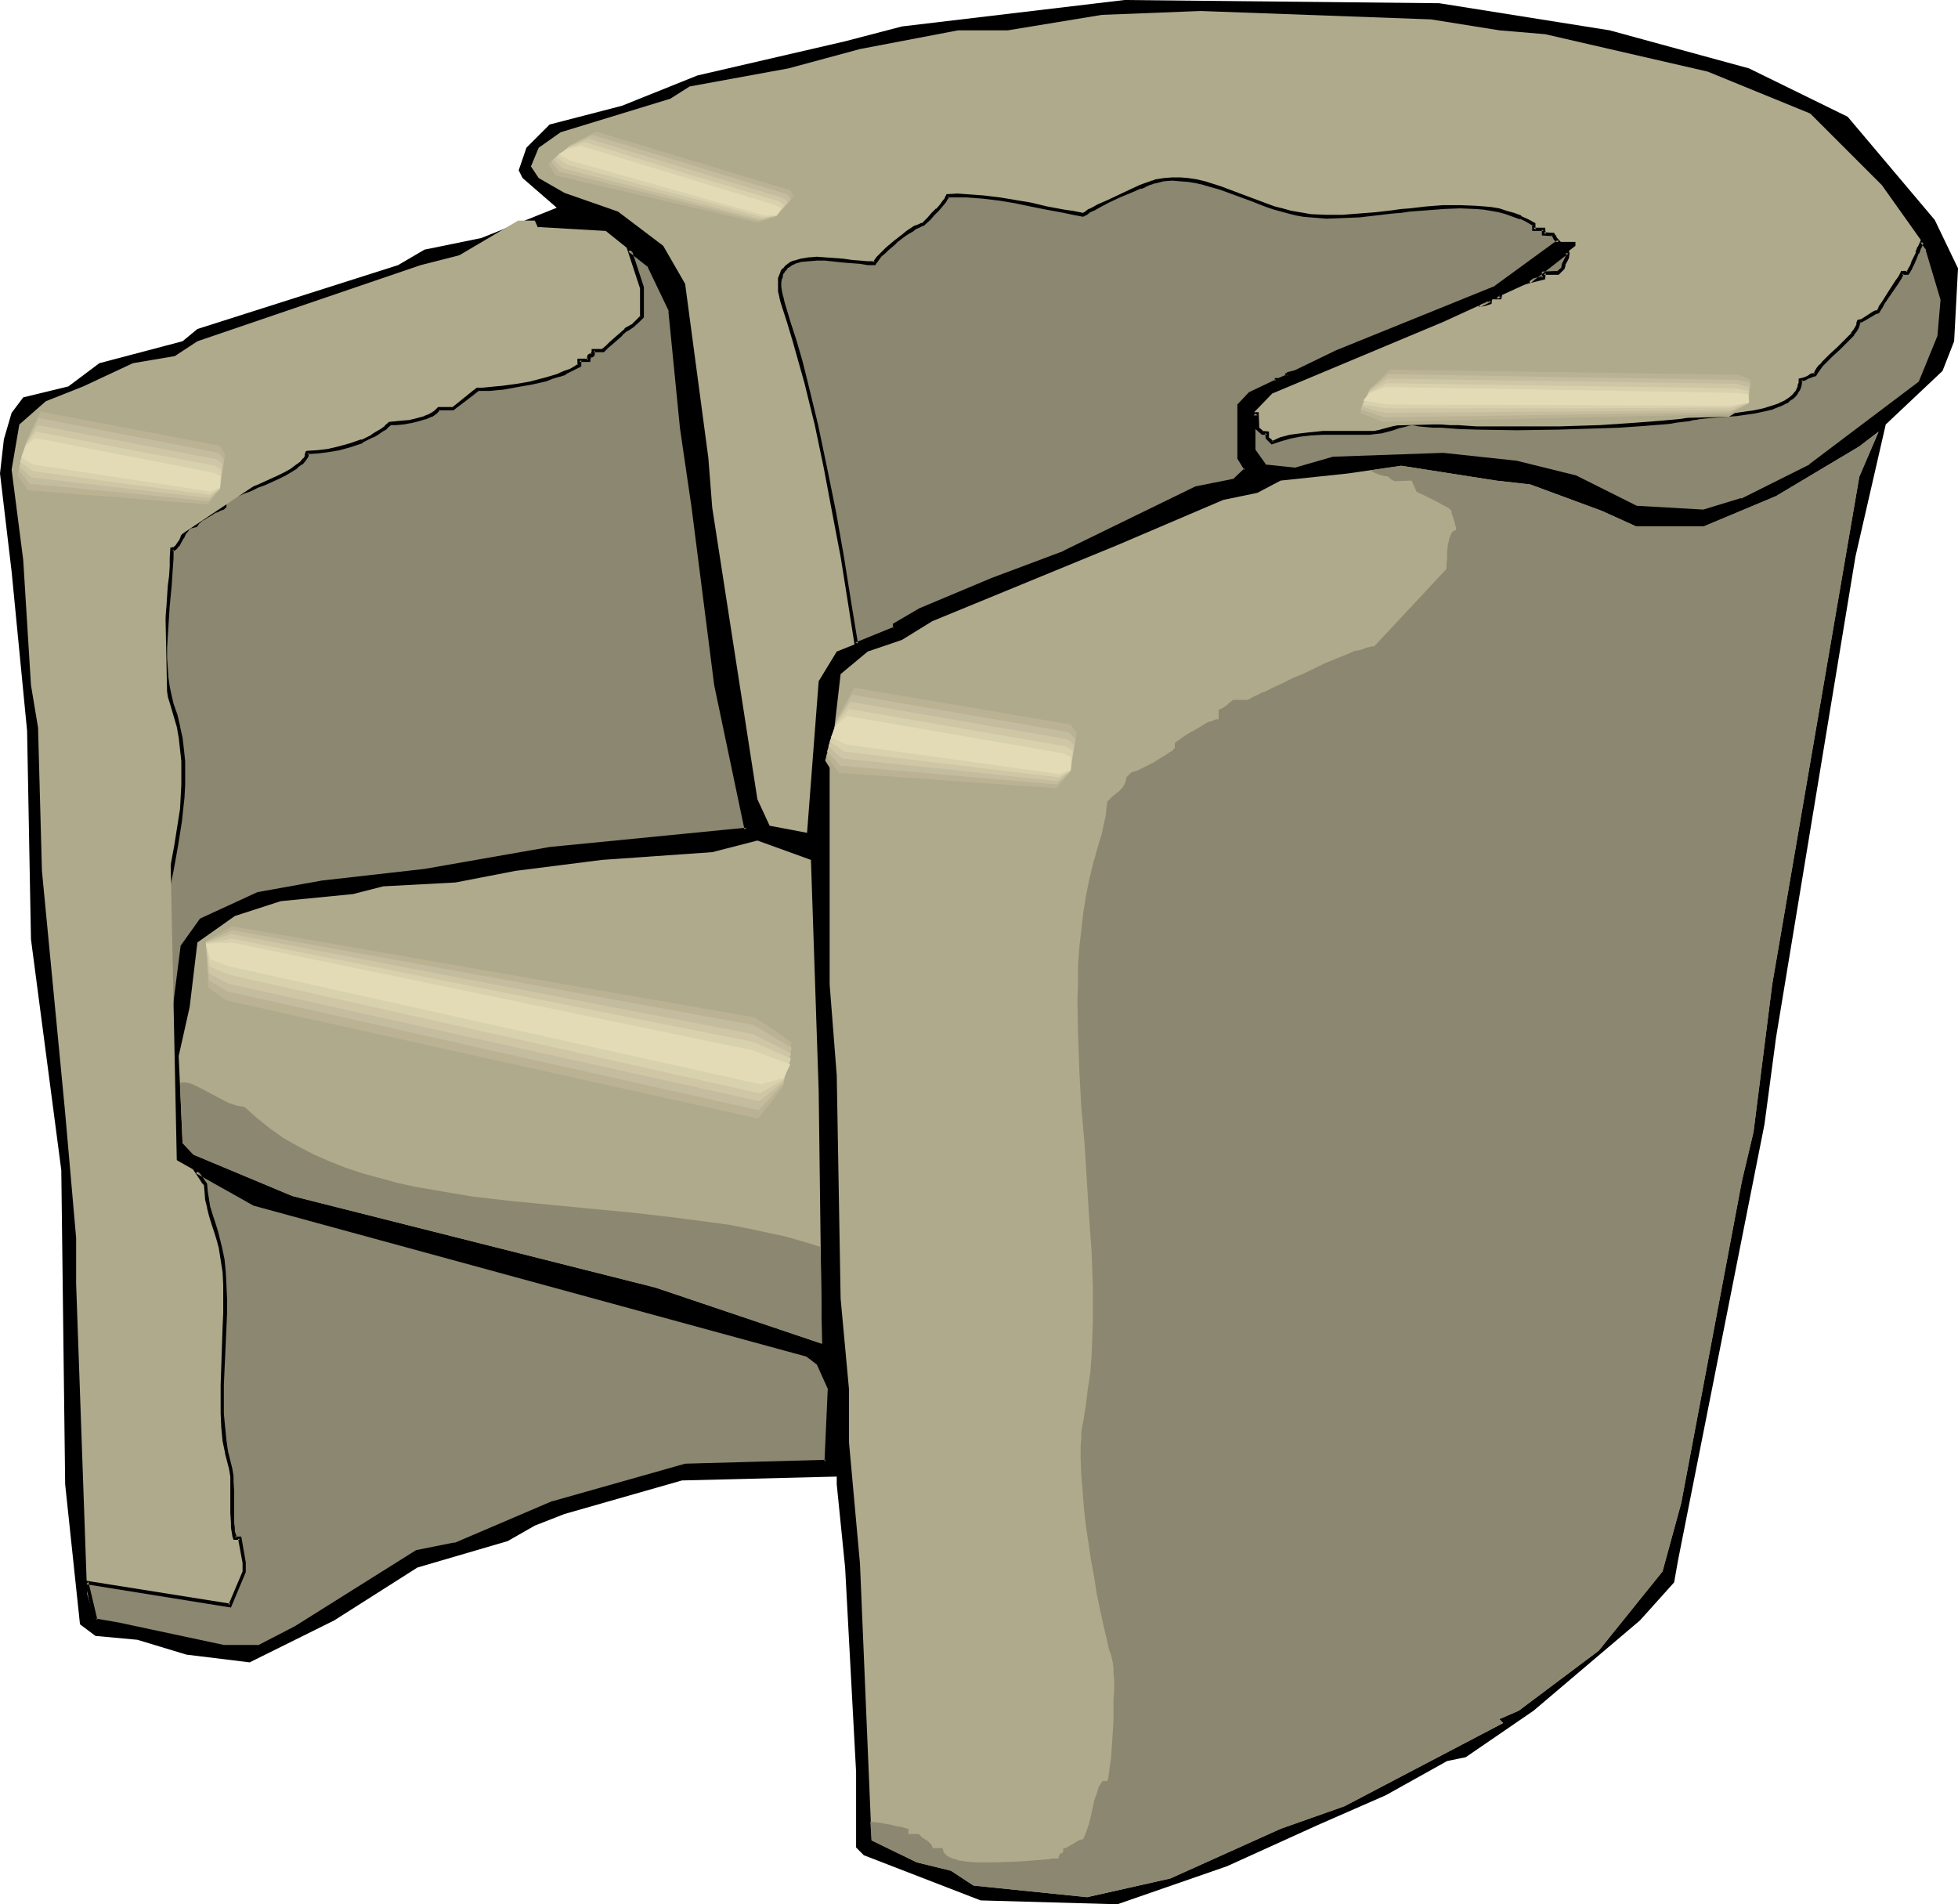
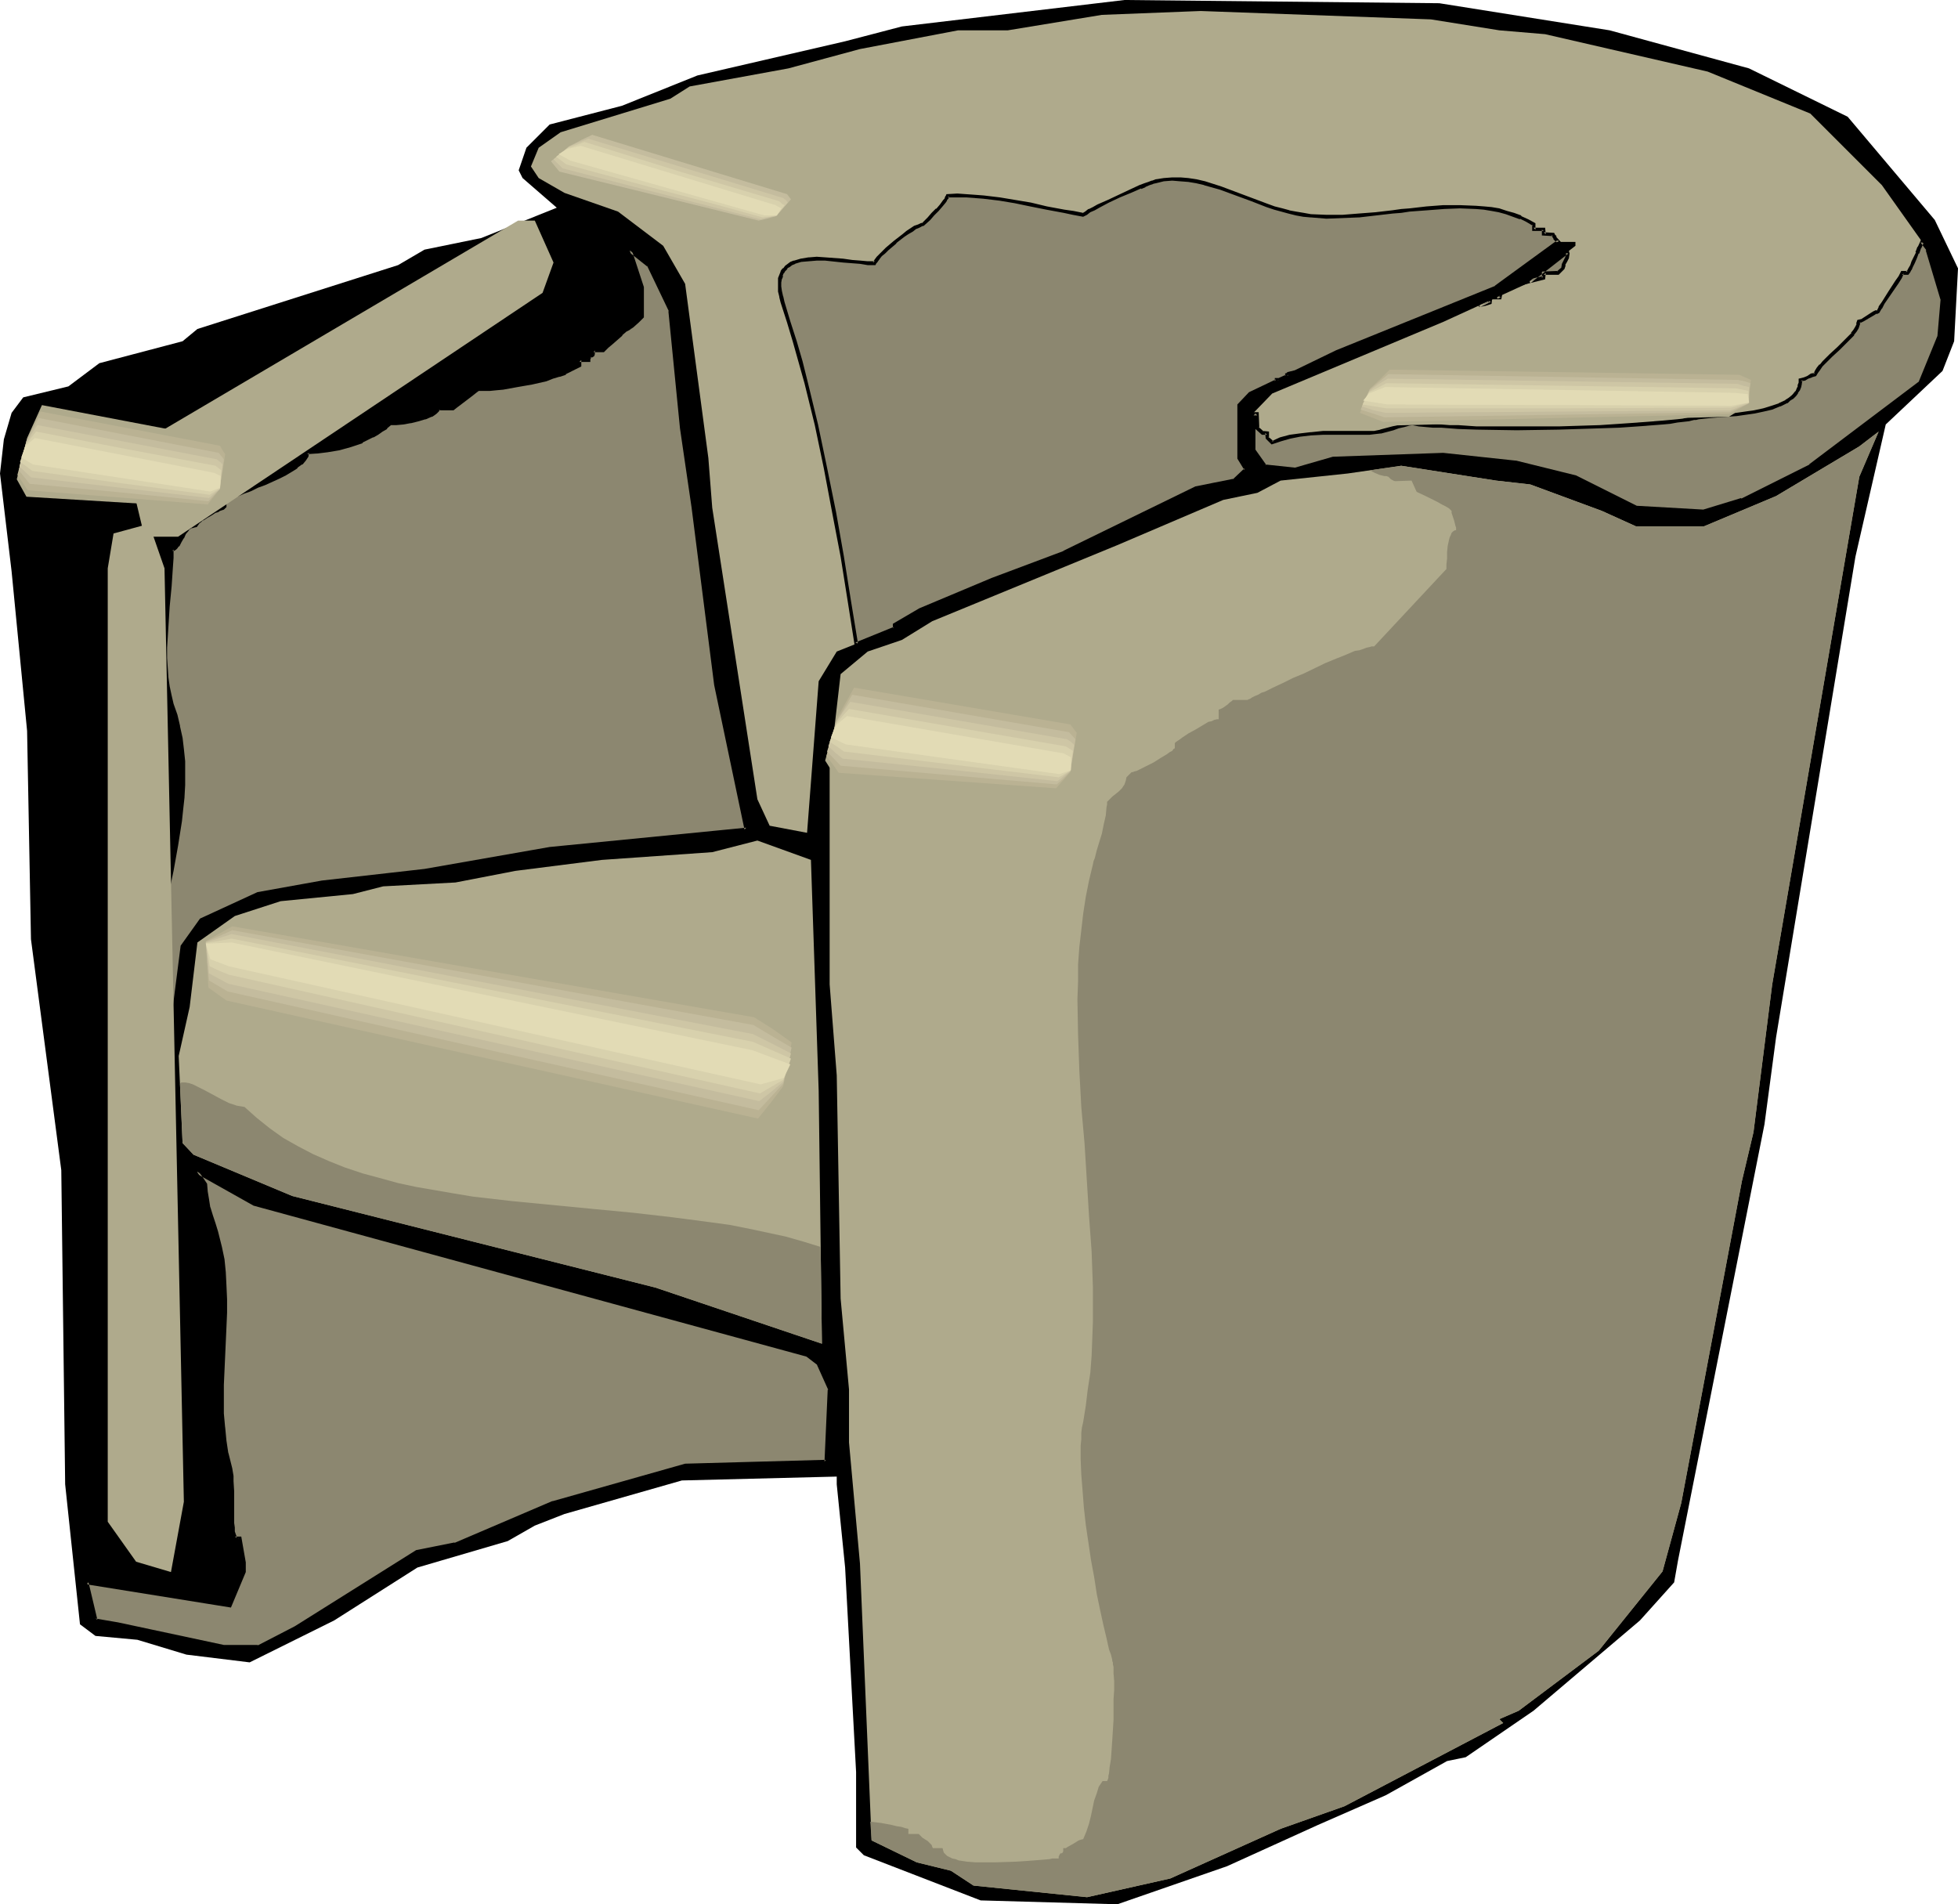
<svg xmlns="http://www.w3.org/2000/svg" xmlns:ns1="http://sodipodi.sourceforge.net/DTD/sodipodi-0.dtd" xmlns:ns2="http://www.inkscape.org/namespaces/inkscape" version="1.0" width="129.766mm" height="126.203mm" id="svg50" ns1:docname="Armchair 20.wmf">
  <ns1:namedview id="namedview50" pagecolor="#ffffff" bordercolor="#000000" borderopacity="0.25" ns2:showpageshadow="2" ns2:pageopacity="0.0" ns2:pagecheckerboard="0" ns2:deskcolor="#d1d1d1" ns2:document-units="mm" />
  <defs id="defs1">
    <pattern id="WMFhbasepattern" patternUnits="userSpaceOnUse" width="6" height="6" x="0" y="0" />
  </defs>
  <path style="fill:#000000;fill-opacity:1;fill-rule:evenodd;stroke:none" d="m 403.192,7.594 34.906,9.533 24.725,12.119 21.816,25.853 5.818,12.119 -0.97,18.259 -2.909,7.433 -14.221,13.411 -7.595,33.124 -19.877,120.378 -2.909,21.813 -21.654,109.229 -0.97,5.494 -8.565,9.533 -26.664,22.621 -16.968,11.634 -4.686,0.969 -15.352,8.564 -16.968,7.433 -22.786,10.341 -27.472,9.533 -34.259,-0.969 -29.25,-11.311 -1.939,-1.939 v -18.905 l -2.747,-51.221 -2.101,-20.844 v -1.939 l -38.784,0.969 -29.411,8.402 -7.434,2.908 -6.787,3.878 -22.624,6.625 -20.846,13.25 -21.17,10.503 -15.837,-1.939 -12.282,-3.716 -10.504,-0.969 -3.878,-2.908 L 16.322,371.798 15.352,293.108 7.757,235.262 6.787,183.071 2.909,143.161 0,118.6 l 0.97,-8.564 1.939,-6.625 2.909,-3.878 11.312,-2.747 7.757,-5.817 20.846,-5.494 3.717,-3.07 50.258,-15.997 6.626,-3.878 14.221,-2.908 18.907,-7.594 -8.565,-7.433 -0.97,-1.939 1.939,-5.655 5.818,-5.817 18.099,-4.686 L 174.689,18.905 211.696,10.341 225.917,6.625 281.668,0 360.529,0.808 Z" id="path1" />
  <path style="fill:#afaa8c;fill-opacity:1;fill-rule:evenodd;stroke:none" d="m 375.558,7.594 11.474,0.969 40.723,9.372 25.694,10.503 17.938,17.935 11.474,16.158 3.717,12.442 -0.97,9.372 -4.686,11.472 -27.472,20.844 -17.13,8.564 -9.534,2.747 -16.968,-0.808 -15.19,-7.756 -15.029,-3.716 -18.099,-1.777 -27.634,0.808 -9.373,2.908 -7.757,-0.969 -2.747,-3.716 v -9.533 l 4.686,-4.847 42.824,-17.935 20.846,-9.533 12.282,-9.533 v -0.969 h -4.686 l -15.19,11.472 -39.915,16.158 -21.816,10.341 -2.747,2.908 v 13.25 l 1.778,2.908 -2.909,2.747 -9.534,1.939 -32.966,16.158 -18.099,6.625 -18.099,7.594 -6.302,3.878 v 0.808 l -14.544,5.817 -4.525,7.433 -2.909,37.972 -9.373,-1.777 -3.07,-6.625 -11.312,-73.035 -0.97,-12.442 -5.818,-43.627 -5.494,-9.533 -11.312,-8.564 -13.413,-4.686 -6.464,-3.716 -1.939,-2.908 1.939,-4.686 5.494,-3.878 27.472,-8.402 4.848,-3.07 24.725,-4.524 17.938,-4.847 24.563,-4.686 h 12.443 l 23.594,-3.878 24.725,-0.969 57.691,2.101 z" id="path2" />
-   <path style="fill:#afaa8c;fill-opacity:1;fill-rule:evenodd;stroke:none" d="m 162.408,66.41 5.494,11.311 2.909,29.408 2.909,20.036 5.656,44.435 7.595,36.194 -49.288,4.686 -31.35,5.655 -25.694,2.908 -15.998,2.908 -14.221,6.463 -4.686,6.625 -4.848,38.941 0.97,13.25 21.978,12.442 138.329,37.81 2.909,2.101 2.747,6.463 -0.97,18.097 -35.229,0.969 -33.128,9.372 -24.402,10.341 -9.534,1.939 -30.381,18.905 -9.534,4.847 h -8.565 l -26.502,-5.655 -5.656,-0.969 -2.101,-6.625 -2.747,-77.72 v -11.472 l -2.747,-31.347 -5.818,-60.593 -0.97,-35.871 -1.778,-10.664 -1.939,-31.347 -2.909,-22.621 1.939,-11.311 6.626,-5.817 9.373,-3.716 12.443,-5.817 10.504,-1.777 5.656,-3.716 55.914,-19.067 15.19,-3.878 14.382,-5.655 16.806,0.969 z" id="path3" />
  <path style="fill:#afaa8c;fill-opacity:1;fill-rule:evenodd;stroke:none" d="m 443.915,246.573 -4.686,37.002 -2.909,12.28 -15.19,80.629 -4.686,17.128 -15.998,19.874 -20.038,15.027 -4.848,2.101 0.97,0.969 -39.754,20.844 -15.998,5.655 -27.634,12.442 -20.846,4.686 -28.442,-2.908 -5.656,-3.716 -8.565,-2.101 -11.312,-5.494 -2.909,-69.318 -2.747,-30.377 v -13.25 l -2.101,-22.783 -0.97,-55.907 -1.778,-22.783 v -53.968 l 2.747,-23.752 6.787,-5.655 8.565,-2.908 7.595,-4.686 46.379,-19.067 26.502,-11.311 8.565,-1.777 5.818,-3.07 16.806,-1.777 13.413,-1.939 23.755,3.716 8.565,0.969 17.938,6.625 8.565,3.878 h 16.968 l 18.099,-7.594 20.846,-12.442 4.848,-3.716 -4.848,11.311 z" id="path4" />
  <path style="fill:#afaa8c;fill-opacity:1;fill-rule:evenodd;stroke:none" d="m 205.07,273.233 0.808,63.34 -41.693,-14.058 -90.981,-22.945 -24.725,-10.341 -2.747,-2.908 -0.97,-21.813 2.747,-12.28 1.939,-16.158 9.373,-6.625 11.474,-3.716 18.099,-1.777 7.595,-1.939 18.099,-0.969 15.029,-2.908 21.654,-2.747 27.634,-1.939 11.312,-2.908 13.413,4.847 z" id="path5" />
  <path style="fill:#8c8770;fill-opacity:1;fill-rule:evenodd;stroke:none" d="m 49.288,293.431 14.544,8.241 138.329,37.81 2.909,2.101 2.747,6.463 -0.97,18.097 -35.229,0.969 -33.128,9.372 -24.402,10.341 -9.534,1.939 -30.381,18.905 -9.534,4.847 h -8.565 l -26.502,-5.655 -5.656,-0.969 -2.101,-9.533 35.875,5.817 3.555,-8.402 v -2.424 l -1.131,-5.979 h -1.293 l -0.162,-0.808 -0.162,-0.969 -0.162,-0.969 -0.162,-1.131 v -2.585 -5.332 -2.585 l -0.162,-1.131 v -1.131 l -0.323,-0.808 -0.162,-0.808 -0.808,-3.07 -0.485,-3.232 -0.323,-3.232 -0.162,-3.555 -0.162,-3.555 v -3.555 l 0.323,-7.11 0.323,-7.271 0.162,-3.716 v -3.393 -3.555 l -0.323,-3.232 -0.323,-3.232 -0.485,-3.07 -0.646,-1.777 -0.485,-1.939 -0.646,-2.101 -0.646,-1.939 -0.485,-2.101 -0.485,-2.101 -0.323,-1.939 v -1.777 l -0.485,-0.646 -0.485,-0.646 z M 162.408,66.41 l 5.494,11.311 2.909,29.408 2.909,20.036 5.656,44.435 7.595,36.194 -49.288,4.686 -31.35,5.655 -25.694,2.908 -15.998,2.908 -14.221,6.463 -4.686,6.625 -4.848,37.972 -0.485,-1.131 -0.485,-1.131 -0.323,-0.969 -0.162,-0.323 v -0.323 l -0.808,-2.747 -0.646,-2.585 -0.485,-2.747 -0.323,-2.908 v -2.747 l -0.162,-2.908 0.162,-2.908 0.323,-2.908 0.162,-3.07 0.485,-2.908 0.97,-6.14 1.293,-6.14 1.293,-6.14 1.293,-6.302 1.131,-6.14 0.97,-6.14 0.323,-3.07 0.323,-3.07 0.162,-2.908 v -3.07 -2.908 l -0.323,-2.908 -0.323,-2.908 -0.485,-2.908 -0.808,-2.747 -0.97,-2.747 -0.485,-2.101 -0.485,-2.262 -0.323,-2.262 -0.162,-2.585 -0.162,-2.424 v -2.585 l 0.323,-5.171 0.323,-5.332 0.485,-5.009 0.162,-2.424 0.323,-2.262 v -2.262 -2.101 l 0.485,-0.162 0.323,-0.162 0.323,-0.323 0.323,-0.323 0.646,-0.969 0.485,-1.131 0.646,-1.131 0.646,-0.969 0.485,-0.323 0.485,-0.323 0.646,-0.162 0.646,-0.162 0.646,-0.808 0.808,-0.808 0.97,-0.646 1.131,-0.646 1.131,-0.485 0.646,-0.162 0.485,-0.323 0.808,-0.485 0.646,-0.485 v -1.293 l 0.808,-0.485 1.131,-0.485 1.293,-0.646 1.454,-0.485 0.808,-0.485 0.97,-0.323 1.616,-0.646 1.778,-0.808 1.778,-0.808 1.778,-0.808 1.616,-0.808 1.616,-0.808 1.293,-0.969 1.131,-0.808 0.808,-0.969 0.485,-0.808 0.162,-0.969 h 2.424 l 2.747,-0.323 2.747,-0.646 2.909,-0.808 2.909,-0.969 2.586,-1.293 1.131,-0.646 1.293,-0.808 0.97,-0.808 0.97,-0.808 1.616,-0.162 1.616,-0.162 1.939,-0.323 1.939,-0.323 1.616,-0.646 1.616,-0.485 0.646,-0.485 0.485,-0.323 0.485,-0.485 0.323,-0.323 h 3.555 l 0.646,-0.646 0.646,-0.485 3.555,-2.747 0.646,-0.485 0.646,-0.485 h 1.454 l 1.454,-0.162 1.616,-0.162 1.778,-0.162 3.717,-0.485 3.555,-0.808 3.555,-0.808 1.778,-0.485 1.616,-0.646 1.454,-0.485 1.293,-0.646 1.293,-0.646 0.97,-0.646 v -1.293 h 2.262 v -0.323 l 0.162,-0.323 0.162,-0.323 0.162,-0.162 h 0.323 l 0.162,-0.162 0.162,-0.323 0.162,-0.323 V 87.738 h 1.293 1.131 l 0.323,-0.162 0.323,-0.323 0.323,-0.323 0.97,-0.969 1.293,-1.131 1.293,-1.131 1.131,-0.969 0.485,-0.485 0.485,-0.323 0.485,-0.162 h 0.162 l 1.293,-1.293 1.131,-1.131 v -7.271 l -3.07,-9.372 z" id="path6" />
  <path style="fill:#000000;fill-opacity:1;fill-rule:evenodd;stroke:none" d="m 49.611,293.269 -0.485,0.646 14.382,8.079 138.491,37.81 v 0 l 2.747,2.101 -0.162,-0.162 2.909,6.463 -0.162,-0.162 -0.808,18.097 0.323,-0.485 -35.229,0.969 -33.128,9.372 h -0.162 l -24.563,10.503 0.162,-0.162 -9.696,1.939 -30.381,19.067 v 0 l -9.373,4.847 0.162,-0.162 h -8.565 v 0 l -26.502,-5.655 -5.656,-0.969 0.485,0.323 -2.262,-9.533 -0.485,0.646 36.198,5.817 3.717,-8.887 v -2.424 l -1.131,-6.463 h -1.616 l 0.485,0.323 -0.162,-0.808 v 0.162 l -0.323,-0.969 v -1.131 0.162 l -0.162,-1.131 v -2.585 -5.332 l -0.162,-2.585 v -1.131 -0.162 l -0.162,-0.969 -0.162,-0.969 v 0 l -0.97,-3.878 v 0.162 l -0.485,-3.232 -0.323,-3.393 v 0.162 l -0.323,-3.555 v -3.555 -3.555 l 0.646,-14.381 0.162,-3.716 v -3.393 l -0.162,-3.555 -0.162,-3.232 v 0 l -0.323,-3.232 -0.646,-3.07 v 0 l -0.485,-1.939 -0.485,-1.939 -0.646,-2.101 -0.646,-1.939 -0.646,-2.101 v 0.162 l -0.323,-2.101 -0.323,-1.939 v 0 l -0.162,-1.939 -0.97,-1.454 -1.293,-1.777 -1.778,-1.131 2.262,3.393 0.485,0.808 0.485,0.485 v -0.162 l 0.162,1.777 v 0 l 0.162,2.101 0.485,1.939 v 0.162 l 0.485,1.939 0.646,2.101 0.646,1.939 0.646,2.101 0.485,1.777 v 0 l 0.485,3.07 0.485,3.07 v 0 l 0.162,3.232 v 3.555 3.393 l -0.162,3.716 -0.485,14.381 v 3.555 3.555 l 0.162,3.555 v 0 l 0.323,3.393 0.646,3.07 v 0.162 l 0.97,3.716 v 0 l 0.162,0.969 0.162,0.969 v 0 1.131 2.585 5.332 l 0.162,2.585 v 1.131 0 l 0.162,0.969 0.162,0.969 v 0.162 l 0.323,0.969 h 1.616 l -0.485,-0.323 1.131,6.14 v -0.162 2.424 -0.162 l -3.555,8.402 0.485,-0.323 -36.522,-5.817 2.424,10.341 5.818,0.969 26.664,5.817 h 8.726 l 9.534,-4.847 v 0 l 30.381,-19.067 -0.162,0.162 9.534,-1.939 24.725,-10.503 h -0.162 l 33.128,-9.372 h -0.162 l 35.714,-0.969 0.97,-18.582 -2.909,-6.625 -3.07,-2.262 -138.491,-37.81 h 0.162 l -16.16,-9.049 z" id="path7" />
  <path style="fill:#000000;fill-opacity:1;fill-rule:evenodd;stroke:none" d="m 162.085,66.733 v -0.162 l 5.494,11.472 -0.162,-0.162 2.909,29.408 2.909,19.874 5.656,44.435 7.595,36.194 0.485,-0.485 -49.288,4.847 -31.35,5.494 -25.694,2.908 -16.16,2.908 -14.382,6.625 -4.848,6.786 -4.848,37.972 h 0.97 l -0.646,-1.131 -0.485,-1.131 v 0.162 l -0.323,-0.969 v -0.485 0.162 -0.485 l -0.97,-2.585 -0.646,-2.747 v 0 l -0.323,-2.747 -0.323,-2.747 v 0 l -0.162,-2.747 v -2.908 l 0.162,-2.908 v 0 l 0.162,-2.908 0.323,-2.908 0.485,-3.07 0.97,-6.14 1.131,-6.14 1.454,-6.14 1.293,-6.14 1.131,-6.302 0.97,-6.14 0.323,-3.07 0.323,-2.908 v -0.162 l 0.162,-2.908 v -3.07 -2.908 0 l -0.323,-3.07 -0.323,-2.747 -0.646,-2.908 v -0.162 l -0.646,-2.747 -0.97,-2.747 -0.485,-2.101 v 0 l -0.485,-2.262 -0.323,-2.262 -0.162,-2.424 v 0 l -0.162,-2.424 v -2.585 l 0.323,-5.171 v 0 l 0.323,-5.171 0.485,-5.009 0.162,-2.424 0.162,-2.424 v 0 l 0.162,-2.262 v -2.101 l -0.323,0.323 h 0.485 l 0.485,-0.323 0.323,-0.323 v 0 l 0.323,-0.485 h 0.162 l 0.485,-0.969 v 0 l 0.646,-1.131 v 0.162 l 0.485,-1.131 0.808,-0.969 h -0.162 l 0.485,-0.323 v 0 l 0.485,-0.323 -0.162,0.162 0.646,-0.162 h -0.162 l 0.808,-0.162 0.808,-1.131 v 0.162 l 0.808,-0.808 v 0.162 l 0.97,-0.646 v 0 l 1.131,-0.646 0.97,-0.646 0.646,-0.162 0.485,-0.323 0.97,-0.323 0.646,-0.646 v -1.616 l -0.162,0.323 0.808,-0.323 1.131,-0.646 1.293,-0.485 v 0 l 1.454,-0.646 v 0 l 0.97,-0.323 v 0 l 0.808,-0.323 v 0 l 1.616,-0.808 1.778,-0.646 1.778,-0.808 1.778,-0.808 1.616,-0.808 1.616,-0.969 v 0 l 1.293,-0.808 v -0.162 l 1.131,-0.808 h 0.162 l 0.808,-0.969 0.646,-0.969 0.162,-0.969 -0.485,0.323 2.424,-0.162 h 0.162 l 2.586,-0.323 2.909,-0.485 v 0 l 2.909,-0.808 2.909,-0.969 v -0.162 l 2.586,-1.293 h 0.162 l 1.131,-0.646 1.131,-0.808 1.131,-0.646 v -0.162 l 0.97,-0.808 h -0.323 1.616 v 0 l 1.778,-0.162 1.778,-0.323 h 0.162 l 1.939,-0.485 1.616,-0.485 h 0.162 l 1.454,-0.646 h 0.162 l 0.485,-0.323 0.646,-0.485 0.485,-0.485 v 0 l 0.323,-0.485 -0.323,0.162 h 3.717 l 0.808,-0.646 v 0 l 0.646,-0.485 v 0 l 3.394,-2.585 0.808,-0.646 v 0 l 0.646,-0.485 h -0.323 1.454 1.616 l 1.616,-0.162 1.778,-0.162 3.555,-0.646 3.717,-0.646 v 0 l 3.555,-0.808 1.616,-0.646 1.616,-0.485 h 0.162 l 1.454,-0.485 v -0.162 l 1.293,-0.646 1.293,-0.646 v 0 l 1.293,-0.646 v -1.616 l -0.485,0.485 h 2.747 v -0.808 0.162 l 0.162,-0.323 v 0 -0.323 l -0.162,0.162 0.162,-0.162 -0.162,0.162 h 0.485 l 0.485,-0.323 0.162,-0.485 V 88.546 88.223 87.738 l -0.323,0.485 h 2.586 l 1.131,-1.131 0.97,-0.808 1.293,-1.131 1.293,-1.131 h -0.162 l 1.131,-0.969 v 0 l 0.646,-0.323 0.485,-0.323 h -0.162 l 0.485,-0.162 h -0.162 l 0.323,-0.162 1.454,-1.293 1.293,-1.293 v -7.594 l -3.07,-9.372 -0.808,0.485 4.686,3.716 0.646,-0.646 -5.979,-4.686 3.555,10.826 v -0.162 7.271 l 0.162,-0.323 -1.131,1.131 -1.293,1.293 0.162,-0.162 h -0.162 l -0.485,0.323 v 0 l -0.646,0.323 -0.485,0.323 v 0.162 l -1.131,0.969 v 0 l -1.293,1.131 -1.293,1.131 -0.97,0.969 -0.97,0.808 h 0.323 -2.909 v 0.808 -0.162 l -0.162,0.323 v 0 0.323 l 0.162,-0.162 -0.162,0.162 0.162,-0.162 h -0.485 l -0.485,0.323 -0.162,0.485 v 0.162 0.323 0.323 l 0.323,-0.323 h -2.747 v 1.616 l 0.162,-0.323 -0.97,0.646 v 0 l -1.131,0.646 -1.454,0.485 v 0 l -1.454,0.646 h 0.162 l -1.616,0.485 -1.616,0.485 -3.717,0.969 h 0.162 l -3.717,0.646 -3.555,0.485 -1.778,0.162 -1.616,0.162 -1.616,0.162 h 0.162 -1.616 l -0.808,0.646 0.162,-0.162 -0.808,0.646 -3.394,2.747 v 0 l -0.808,0.646 v 0 l -0.646,0.485 0.323,-0.162 h -3.717 l -0.646,0.646 0.162,-0.162 -0.485,0.485 0.162,-0.162 -0.646,0.485 -0.646,0.323 h 0.162 l -1.616,0.646 h 0.162 l -1.778,0.485 -1.939,0.485 h 0.162 l -1.939,0.162 -1.778,0.162 h 0.162 l -1.778,0.162 -1.131,0.969 h 0.162 l -1.131,0.808 -1.131,0.646 -1.293,0.808 h 0.162 l -2.586,1.293 v -0.162 l -2.747,0.969 -2.909,0.808 v 0 l -2.747,0.646 -2.747,0.323 v 0 l -2.747,0.162 -0.323,1.131 h 0.162 l -0.485,0.808 v -0.162 l -0.808,0.969 v 0 l -1.131,0.808 v 0 l -1.293,0.969 v 0 l -1.454,0.808 -1.616,0.808 -1.778,0.808 -1.778,0.808 -1.778,0.808 -1.778,0.646 v 0 l -0.808,0.162 v 0.162 l -0.808,0.323 h 0.162 l -1.616,0.485 v 0.162 l -1.293,0.485 -1.131,0.646 -1.131,0.485 v 1.616 l 0.162,-0.323 -0.646,0.485 h 0.162 l -0.97,0.485 -0.323,0.162 -0.646,0.323 -1.131,0.485 -1.131,0.646 v 0 l -1.131,0.646 -0.808,0.808 -0.646,0.969 0.323,-0.162 h -0.646 l -0.808,0.323 -0.485,0.323 h -0.162 l -0.485,0.323 -0.646,1.131 -0.646,0.969 v 0.162 l -0.485,1.131 v -0.162 l -0.646,0.969 v 0 l -0.323,0.485 v -0.162 l -0.323,0.323 h 0.162 l -0.323,0.162 0.162,-0.162 -0.808,0.162 -0.162,2.585 v 2.262 -0.162 l -0.162,2.424 -0.323,2.424 -0.323,5.009 -0.485,5.332 v 0 l -0.162,5.171 v 2.585 2.424 0.162 l 0.162,2.424 0.323,2.262 0.485,2.262 v 0.162 l 0.646,2.101 0.808,2.747 0.808,2.747 v 0 l 0.485,2.747 0.323,2.908 0.323,2.908 v 0 2.908 3.07 l -0.162,2.908 v 0 l -0.162,3.07 -0.485,3.07 -0.97,6.14 -1.131,6.14 -1.293,6.14 -1.293,6.302 -1.293,6.14 -0.97,5.978 -0.323,3.07 -0.323,2.908 -0.323,3.07 v 0 l -0.162,2.908 0.162,2.908 0.162,2.747 v 0.162 l 0.162,2.747 0.485,2.747 v 0.162 l 0.646,2.585 0.808,2.747 v -0.162 0.323 l 0.162,0.485 0.323,0.969 v 0.162 l 0.485,0.969 1.293,2.424 4.848,-39.426 v 0.162 l 4.686,-6.463 h -0.162 l 14.221,-6.463 -0.162,0.162 16.16,-3.07 25.533,-2.747 31.35,-5.655 49.773,-4.847 -7.595,-36.679 -5.656,-44.435 -3.07,-19.874 -2.747,-29.408 -5.656,-11.634 z" id="path8" />
  <path style="fill:#8c8770;fill-opacity:1;fill-rule:evenodd;stroke:none" d="m 443.915,246.573 -4.686,37.002 -2.909,12.28 -15.19,80.629 -4.686,17.128 -15.998,19.874 -20.038,15.027 -4.848,2.101 0.97,0.969 -39.754,20.844 -15.998,5.655 -27.634,12.442 -20.846,4.686 -28.442,-2.908 -5.656,-3.716 -8.565,-2.101 -11.312,-5.494 -0.323,-4.686 2.747,0.323 2.586,0.485 1.293,0.323 1.131,0.162 0.97,0.323 0.808,0.162 v 1.293 h 2.586 l 0.97,0.969 1.293,0.808 0.485,0.485 0.485,0.485 0.162,0.485 0.162,0.323 h 1.293 1.131 l 0.162,0.646 0.162,0.485 0.323,0.323 0.485,0.485 0.646,0.323 0.646,0.323 0.808,0.162 0.808,0.323 2.101,0.323 2.101,0.162 h 2.424 2.586 l 5.01,-0.162 2.586,-0.162 2.101,-0.162 2.101,-0.162 1.778,-0.162 0.646,-0.162 h 0.646 0.646 0.323 v -0.485 l 0.162,-0.323 0.162,-0.323 0.162,-0.162 h 0.162 0.162 l 0.162,-0.162 0.162,-0.323 v -0.323 -0.485 h 0.646 l 0.485,-0.323 1.454,-0.808 1.293,-0.808 0.485,-0.162 0.646,-0.162 0.808,-1.939 0.646,-1.939 0.485,-1.939 0.808,-3.878 0.646,-1.777 0.485,-1.616 0.97,-1.454 h 1.131 l 0.162,-0.323 0.162,-0.485 v -0.485 l 0.162,-0.646 0.162,-1.616 0.323,-1.939 0.162,-2.262 0.162,-2.424 0.323,-5.171 v -5.171 l 0.162,-2.262 v -2.262 l -0.162,-1.939 v -0.808 -0.808 l -0.162,-0.646 v -0.485 l -0.162,-0.323 v -0.323 l -0.323,-1.293 -0.485,-1.293 -0.323,-1.454 -0.323,-1.454 -0.808,-3.393 -0.808,-3.716 -0.808,-3.878 -0.646,-4.201 -0.808,-4.363 -0.646,-4.363 -0.646,-4.363 -0.485,-4.363 -0.323,-4.201 -0.323,-4.04 -0.162,-3.878 v -1.777 -1.616 l 0.162,-1.616 v -1.616 l 0.162,-1.293 0.323,-1.454 0.646,-4.04 0.485,-4.04 0.646,-4.201 0.323,-4.201 0.162,-4.201 0.162,-4.363 v -4.363 -4.363 l -0.323,-8.887 -0.646,-8.887 -1.131,-18.259 -0.808,-9.049 -0.485,-9.049 -0.323,-9.049 -0.162,-8.887 0.162,-4.363 v -4.363 l 0.323,-4.363 0.485,-4.201 0.485,-4.201 0.646,-4.201 0.808,-4.04 0.97,-4.04 0.162,-0.808 0.323,-0.808 0.485,-1.939 0.646,-2.101 0.646,-2.101 0.485,-2.424 0.485,-2.101 0.162,-1.939 0.162,-0.808 v -0.646 l 0.646,-0.646 0.646,-0.646 1.616,-1.293 0.808,-0.808 0.646,-0.969 0.323,-0.969 0.162,-0.808 1.293,-1.293 h 0.323 l 0.323,-0.162 0.646,-0.162 0.646,-0.323 1.616,-0.808 1.939,-0.969 1.778,-1.131 1.616,-0.969 0.646,-0.485 0.646,-0.323 0.323,-0.485 0.323,-0.162 v -1.293 l 0.323,-0.323 0.485,-0.323 0.485,-0.323 0.646,-0.485 1.454,-0.969 1.778,-0.969 1.616,-0.969 1.616,-0.969 0.808,-0.162 0.646,-0.323 0.646,-0.162 h 0.485 v -1.293 -1.131 l 0.485,-0.162 0.646,-0.323 1.131,-0.808 0.485,-0.485 0.485,-0.323 0.323,-0.323 h 0.162 3.555 l 0.162,-0.162 h 0.162 l 0.323,-0.162 0.485,-0.323 0.646,-0.323 0.808,-0.323 0.808,-0.485 0.97,-0.323 1.939,-0.969 2.424,-1.131 2.586,-1.293 2.747,-1.131 5.333,-2.585 2.747,-1.131 2.424,-0.969 2.262,-0.969 1.131,-0.162 0.97,-0.323 0.808,-0.323 0.808,-0.162 0.485,-0.162 h 0.646 l 18.099,-19.39 v -1.131 l 0.162,-1.454 v -1.616 l 0.162,-1.616 0.323,-1.454 0.162,-0.646 0.323,-0.646 0.162,-0.485 0.323,-0.323 0.485,-0.323 h 0.323 v -0.646 l -0.162,-0.485 -0.323,-1.293 -0.485,-1.454 -0.162,-0.485 v -0.485 l -0.646,-0.646 -0.808,-0.485 -0.97,-0.485 -1.131,-0.646 -2.586,-1.293 -2.747,-1.293 -2.586,-1.131 -1.131,-0.646 -1.131,-0.485 -0.808,-0.485 -0.646,-0.323 -0.485,-0.485 -0.162,-0.162 -0.485,-0.162 h -0.485 l -1.293,-0.323 -1.131,-0.485 -0.646,-0.323 -0.485,-0.323 7.757,-1.131 23.755,3.716 8.565,0.969 17.938,6.625 8.565,3.878 h 16.968 l 18.099,-7.594 20.846,-12.442 4.848,-3.716 -4.848,11.311 z" id="path9" />
  <path style="fill:#8c8770;fill-opacity:1;fill-rule:evenodd;stroke:none" d="m 390.425,60.593 -0.97,-0.969 -0.323,-0.646 -0.162,-0.323 h -2.262 v -1.131 h -1.293 -1.293 v -1.293 l -1.616,-0.969 -1.616,-0.808 -1.778,-0.646 -1.778,-0.646 -1.778,-0.485 -1.939,-0.323 -1.939,-0.162 -1.939,-0.323 h -4.04 -4.202 l -4.04,0.323 -4.363,0.323 -2.101,0.323 -2.101,0.323 -4.363,0.323 -4.202,0.485 -4.04,0.162 -4.04,0.162 -3.878,-0.162 -1.939,-0.323 -1.778,-0.323 -1.778,-0.323 -1.778,-0.646 -1.778,-0.485 -1.939,-0.646 -3.878,-1.293 -7.757,-3.07 -4.04,-1.131 -1.939,-0.485 -2.101,-0.323 -2.101,-0.162 h -1.939 -2.101 l -2.101,0.485 -0.646,0.162 -0.97,0.485 -0.97,0.323 -1.131,0.485 -2.586,1.131 -2.747,1.131 -2.747,1.293 -2.424,1.293 -1.131,0.485 -1.131,0.646 -0.97,0.485 -0.646,0.485 -2.424,-0.485 -2.424,-0.485 -4.363,-0.808 -4.04,-0.808 -3.717,-0.808 -3.878,-0.646 -4.04,-0.323 -2.101,-0.323 h -2.262 l -2.262,-0.162 h -2.424 l -0.162,0.162 v 0.323 l -0.323,0.485 -0.323,0.485 -0.808,0.969 -0.97,1.131 -1.131,1.131 -0.97,1.131 -0.808,0.808 -0.323,0.323 -0.323,0.323 h -0.485 l -0.646,0.323 -0.808,0.485 -0.97,0.485 -0.97,0.646 -1.131,0.808 -1.939,1.616 -2.101,1.777 -0.808,0.808 -0.808,0.646 -0.646,0.808 -0.485,0.485 -0.323,0.485 v 0.323 h -1.778 l -1.939,-0.162 -2.101,-0.323 -2.101,-0.162 -4.363,-0.485 h -2.262 l -1.939,0.162 -1.939,0.162 -1.778,0.646 -0.646,0.323 -0.808,0.323 -0.485,0.485 -0.485,0.646 -0.485,0.646 -0.323,0.808 -0.323,0.808 -0.162,0.969 v 1.131 l 0.162,1.131 0.323,1.293 0.323,1.454 1.616,4.847 1.454,5.009 1.454,5.009 1.454,5.171 2.424,10.664 2.424,10.826 2.101,10.988 1.939,11.149 1.778,10.988 1.778,10.826 9.696,-3.878 v -0.808 l 6.302,-3.878 18.099,-7.594 18.099,-6.625 32.966,-16.158 9.534,-1.939 2.909,-2.747 -1.778,-2.908 v -13.25 l 2.747,-2.908 6.787,-3.07 v -0.323 h 0.646 l 1.778,-0.969 v -0.323 l 0.323,-0.162 0.485,-0.162 1.454,-0.323 10.342,-5.009 39.915,-16.158 15.19,-11.472 z m 90.981,0 1.454,1.939 3.717,12.442 -0.97,9.372 -4.686,11.472 -27.472,20.844 -17.13,8.564 -9.534,2.747 -16.968,-0.808 -15.19,-7.756 -15.029,-3.716 -18.099,-1.777 -27.634,0.808 -9.373,2.908 -7.757,-0.969 -2.747,-3.716 v -9.372 h 0.97 v 3.716 l 1.293,1.131 h 1.131 v 1.293 l 1.293,1.131 2.101,-0.808 2.262,-0.646 2.586,-0.485 2.747,-0.323 3.07,-0.162 h 1.616 1.778 3.878 1.939 2.262 l 1.454,-0.162 1.454,-0.162 3.07,-0.808 1.454,-0.485 1.293,-0.323 1.131,-0.323 h 0.97 l 1.616,0.162 1.778,0.162 1.778,0.162 2.101,0.162 h 2.101 l 2.101,0.162 4.686,0.162 4.848,0.162 h 5.171 l 10.504,-0.162 h 5.171 l 5.171,-0.323 4.848,-0.162 4.686,-0.323 2.101,-0.162 2.101,-0.162 1.939,-0.162 1.939,-0.162 1.616,-0.162 1.616,-0.323 1.454,-0.162 1.131,-0.162 0.646,-0.162 0.485,-0.162 1.454,-0.162 h 1.778 l 1.939,-0.162 2.101,-0.162 2.262,-0.323 4.686,-0.646 2.101,-0.323 2.262,-0.646 1.778,-0.646 1.778,-0.969 0.808,-0.485 0.646,-0.485 0.646,-0.646 0.485,-0.646 0.323,-0.646 0.323,-0.808 0.162,-0.808 0.162,-0.808 0.97,-0.323 0.808,-0.323 0.97,-0.485 0.808,-0.162 0.323,-0.646 0.646,-0.808 0.485,-0.808 0.808,-0.808 1.778,-1.777 1.939,-1.777 1.939,-1.939 0.808,-0.808 0.808,-0.808 0.646,-0.808 0.323,-0.969 0.323,-0.646 0.162,-0.808 h 0.485 l 0.646,-0.323 2.586,-1.616 0.646,-0.323 0.485,-0.162 0.485,-0.969 0.808,-1.131 1.778,-2.585 1.616,-2.747 0.808,-1.131 0.485,-1.131 h 1.454 l 0.162,-0.323 0.323,-0.646 0.485,-0.808 0.485,-0.808 0.323,-1.131 0.646,-1.293 0.485,-1.293 z m -110.857,15.835 1.454,-0.323 1.293,-0.323 v -0.485 z m 4.363,-1.939 h 0.808 V 74.004 Z m 8.242,-4.04 3.555,-0.808 v -1.293 h 3.555 l 1.293,-1.131 0.162,-0.969 0.485,-0.808 0.323,-0.969 0.162,-0.969 v -0.323 z" id="path10" />
  <path style="fill:#000000;fill-opacity:1;fill-rule:evenodd;stroke:none" d="m 391.395,61.078 -1.616,-1.777 h 0.162 l -0.323,-0.485 v 0.162 l -0.323,-0.646 -2.586,-0.162 0.485,0.485 -0.162,-1.616 h -2.909 l 0.485,0.485 v -1.616 l -1.778,-0.969 v 0 l -1.778,-0.808 v -0.162 l -1.778,-0.646 -1.778,-0.485 -1.939,-0.646 v 0 l -1.939,-0.323 -1.778,-0.162 -2.101,-0.162 v 0 l -4.04,-0.162 h -4.202 v 0 l -4.202,0.323 -4.202,0.485 -2.101,0.162 -2.262,0.323 -4.202,0.485 -4.202,0.323 v 0 l -4.04,0.323 h -4.04 l -3.878,-0.162 v 0 l -1.778,-0.323 -1.939,-0.323 -1.778,-0.323 h 0.162 l -1.778,-0.485 -1.939,-0.485 -1.778,-0.646 -3.878,-1.454 -7.757,-2.908 -4.04,-1.293 v 0 l -2.101,-0.485 -2.101,-0.323 -1.939,-0.162 h -0.162 -1.939 l -2.101,0.162 v 0 l -2.101,0.323 v 0 l -0.808,0.323 h -0.162 l -0.808,0.323 v 0 l -0.97,0.323 v 0 l -1.293,0.485 v 0 l -2.424,1.131 -2.747,1.293 -2.747,1.293 -2.586,1.131 -1.131,0.646 -0.97,0.485 h -0.162 l -0.808,0.646 -0.808,0.485 0.323,-0.162 -2.424,-0.485 -2.262,-0.323 -4.363,-0.808 -4.04,-0.969 -3.878,-0.646 -3.878,-0.646 -4.04,-0.485 -2.101,-0.162 v 0 l -2.262,-0.162 -2.262,-0.162 -2.747,0.162 -0.162,0.485 v -0.162 l -0.162,0.323 -0.162,0.485 v 0 l -0.323,0.323 v 0 l -0.808,1.131 -0.97,1.131 v -0.162 l -1.131,1.131 -0.97,1.131 -1.454,1.454 0.323,-0.162 -0.646,0.162 -0.646,0.323 -0.97,0.323 v 0 l -0.97,0.646 -0.97,0.646 -0.97,0.808 v 0 l -2.101,1.616 v 0 l -2.101,1.777 -0.808,0.808 -0.808,0.808 -0.646,0.646 v 0 l -0.485,0.646 -0.323,0.485 -0.162,0.323 0.485,-0.323 h -1.778 v 0 l -1.778,-0.162 -2.101,-0.162 -2.262,-0.323 -4.363,-0.323 v 0 l -2.262,-0.162 -1.939,0.162 h -0.162 l -1.939,0.323 v 0 l -1.616,0.485 h -0.162 l -0.808,0.323 v 0 l -0.646,0.485 -0.646,0.485 -0.485,0.646 h -0.162 l -0.485,0.646 v 0.162 l -0.323,0.808 v 0 l -0.323,0.808 v 0 0.969 1.293 1.131 l 0.323,1.293 v 0.162 l 0.323,1.293 1.616,5.009 1.454,4.847 1.454,5.171 1.454,5.171 2.586,10.503 v 0 l 2.262,10.826 2.101,11.149 2.101,10.988 1.778,11.149 1.778,11.311 10.342,-4.201 v -1.131 l -0.162,0.323 6.464,-3.716 v 0 l 17.938,-7.594 v 0 l 17.938,-6.625 0.162,-0.162 32.966,-16.158 v 0 l 9.534,-1.777 3.394,-3.232 -1.939,-3.07 v 0.162 -13.25 l -0.162,0.323 2.747,-2.908 v 0.162 l 6.949,-3.393 v -0.485 l -0.485,0.323 h 0.808 l 2.101,-0.969 v -0.646 l -0.323,0.323 h 0.323 v 0 l 0.485,-0.162 1.454,-0.485 10.342,-5.009 39.915,-16.158 15.352,-11.311 h -0.323 1.454 l -0.97,-0.808 h -0.485 l -15.514,11.311 h 0.162 l -39.915,16.158 -10.342,5.009 v 0 l -1.293,0.323 -0.646,0.162 v 0.162 l -0.485,0.162 v 0.646 l 0.162,-0.323 -1.778,0.808 h 0.162 -1.131 v 0.808 l 0.323,-0.485 -6.787,3.232 -2.909,3.07 v 13.573 l 1.778,2.908 v -0.485 l -2.909,2.747 0.323,-0.162 -9.696,1.939 -33.128,16.158 h 0.162 l -18.099,6.786 v 0 l -18.099,7.594 v 0 l -6.626,3.878 v 1.131 l 0.162,-0.323 -9.534,3.878 0.646,0.323 -1.778,-10.826 -1.778,-11.149 -1.939,-10.988 -2.262,-11.149 -2.262,-10.826 v 0 l -2.586,-10.664 -1.293,-5.171 -1.454,-5.009 -1.616,-5.009 -1.454,-4.847 -0.323,-1.454 v 0.162 l -0.323,-1.454 -0.162,-1.131 v 0.162 -1.131 0 l 0.162,-0.969 v 0.162 l 0.323,-0.808 h -0.162 l 0.323,-0.808 v 0.162 l 0.485,-0.808 v 0.162 l 0.485,-0.646 h -0.162 l 0.646,-0.323 0.646,-0.485 v 0 l 0.808,-0.323 h -0.162 l 1.616,-0.485 v 0 l 1.939,-0.162 v 0 l 1.939,-0.162 h 2.262 -0.162 l 4.525,0.485 2.101,0.162 2.101,0.162 1.939,0.323 v 0 h 1.939 l 0.323,-0.646 v 0.162 l 0.323,-0.485 0.485,-0.646 -0.162,0.162 0.646,-0.808 0.808,-0.646 0.808,-0.808 2.101,-1.777 h -0.162 l 2.101,-1.616 v 0 l 0.97,-0.646 1.131,-0.646 0.808,-0.646 v 0 l 0.808,-0.323 0.646,-0.323 h -0.162 l 0.646,-0.162 1.616,-1.454 0.97,-1.131 1.131,-1.131 v 0 l 0.97,-1.131 0.808,-0.969 v 0 l 0.323,-0.485 v -0.162 l 0.323,-0.323 0.162,-0.323 v -0.162 l 0.162,-0.162 -0.485,0.323 h 2.424 2.262 l 2.262,0.162 h -0.162 l 2.101,0.162 4.04,0.485 3.878,0.646 3.878,0.808 4.04,0.808 4.363,0.808 2.262,0.485 2.586,0.485 0.97,-0.485 0.808,-0.646 v 0 l 1.131,-0.485 1.131,-0.646 2.424,-1.293 2.747,-1.293 2.747,-1.131 2.586,-1.131 v 0.162 l 1.131,-0.485 h -0.162 l 1.131,-0.485 v 0 l 0.97,-0.323 h -0.162 l 0.808,-0.162 v 0 l 1.939,-0.485 v 0 l 2.101,-0.162 1.939,0.162 v 0 l 2.101,0.162 1.939,0.323 2.101,0.485 h -0.162 l 4.04,1.131 7.918,2.908 3.717,1.454 1.939,0.646 1.778,0.485 1.778,0.485 v 0 l 1.939,0.485 1.778,0.323 1.778,0.162 h 0.162 l 3.878,0.323 4.04,-0.162 4.04,-0.162 h 0.162 l 4.202,-0.485 4.202,-0.485 2.101,-0.162 2.101,-0.323 4.363,-0.323 4.202,-0.323 h -0.162 l 4.202,-0.162 4.04,0.162 v 0 l 1.939,0.162 1.939,0.323 1.778,0.323 v 0 l 1.778,0.485 1.778,0.646 1.778,0.646 v -0.162 l 1.616,0.808 v 0 l 1.616,0.969 -0.162,-0.323 v 1.616 h 2.909 l -0.485,-0.323 v 1.454 l 2.747,0.162 -0.323,-0.323 0.162,0.485 0.323,0.485 v 0.162 l 0.97,0.969 0.323,-0.646 z" id="path11" />
  <path style="fill:#000000;fill-opacity:1;fill-rule:evenodd;stroke:none" d="m 481.891,60.754 h -0.808 l 1.454,1.939 h -0.162 l 3.717,12.442 v -0.162 l -0.808,9.372 v -0.162 l -4.686,11.472 0.162,-0.162 -27.634,20.844 h 0.162 l -17.13,8.564 v -0.162 l -9.534,2.908 h 0.162 l -16.968,-0.969 h 0.162 l -15.19,-7.594 -15.029,-3.716 h -0.162 l -18.099,-1.939 v 0 l -27.634,0.969 -9.534,2.747 h 0.162 l -7.595,-0.808 0.323,0.162 -2.747,-3.878 v 0.323 -9.372 l -0.485,0.485 h 0.97 l -0.485,-0.485 v 3.878 l 1.616,1.454 h 1.293 l -0.485,-0.485 0.162,1.454 1.454,1.454 2.424,-0.808 2.262,-0.646 v 0 l 2.424,-0.485 2.747,-0.323 v 0 l 3.07,-0.162 h 1.616 1.778 3.878 1.939 2.424 l 1.293,-0.162 1.454,-0.162 h 0.162 l 3.07,-0.808 1.293,-0.485 1.454,-0.323 1.131,-0.323 h -0.162 l 1.131,-0.162 h -0.162 l 1.616,0.323 1.778,0.162 v 0 l 1.778,0.162 h 2.101 l 2.101,0.162 2.101,0.162 4.686,0.162 10.019,0.162 10.504,-0.162 5.171,-0.162 5.171,-0.162 4.848,-0.162 4.686,-0.323 v 0 l 2.262,-0.162 h -0.162 l 2.101,-0.162 v 0 l 2.101,-0.162 1.778,-0.162 1.778,-0.323 1.454,-0.162 1.454,-0.162 1.293,-0.323 v 0 h 0.485 v 0 l 0.646,-0.162 1.454,-0.162 1.616,-0.162 v 0 l 1.939,-0.162 v 0 l 2.262,-0.162 2.262,-0.162 4.525,-0.646 2.262,-0.485 v 0 l 2.101,-0.485 1.939,-0.808 h 0.162 l 1.616,-0.808 h 0.162 l 0.646,-0.646 0.808,-0.485 v 0 l 0.646,-0.646 v 0 l 0.485,-0.646 v -0.162 l 0.485,-0.646 0.323,-0.808 0.162,-0.808 v -0.162 l 0.162,-0.808 -0.485,0.323 1.131,-0.162 0.808,-0.485 0.97,-0.323 h -0.162 l 1.131,-0.323 0.485,-0.808 v 0 l 0.485,-0.646 0.646,-0.969 -0.162,0.162 0.808,-0.808 1.778,-1.777 1.939,-1.777 1.939,-1.939 0.808,-0.808 0.808,-0.808 v -0.162 l 0.646,-0.808 v 0 l 0.485,-0.808 0.323,-0.969 0.162,-0.646 -0.323,0.323 0.485,-0.162 0.646,-0.323 v 0 l 2.747,-1.616 v 0 l 0.485,-0.323 v 0.162 l 0.646,-0.323 0.646,-1.131 v 0.162 l 0.646,-1.293 1.778,-2.585 1.778,-2.585 0.808,-1.293 v 0 l 0.485,-1.131 -0.485,0.323 h 1.616 l 0.485,-0.646 v 0 l 0.323,-0.646 v 0.162 l 0.323,-0.808 v 0 l 0.485,-0.969 0.485,-1.131 0.485,-1.293 h 0.162 l 0.485,-1.454 v 0.162 l 0.646,-1.454 -0.485,-1.131 -0.97,2.101 -0.162,0.162 -0.485,1.293 h 0.162 l -0.646,1.293 -0.485,0.969 -0.323,0.969 v 0 l -0.485,0.808 v 0 l -0.323,0.646 v -0.162 l -0.323,0.485 0.485,-0.323 h -1.616 l -0.646,1.293 v 0 l -0.808,1.131 -1.778,2.747 -1.616,2.585 -0.808,1.131 v 0.162 l -0.485,0.969 0.162,-0.162 h -0.485 l -0.646,0.323 v 0 l -2.747,1.777 h 0.162 l -0.646,0.162 v 0 l -0.646,0.162 -0.323,0.969 h 0.162 l -0.323,0.646 -0.485,0.808 v 0 l -0.646,0.808 h 0.162 l -0.808,0.808 -0.808,0.808 -1.939,1.939 -1.939,1.777 -1.778,1.777 -0.646,0.808 h -0.162 l -0.646,0.808 -0.485,0.808 v 0 l -0.323,0.808 0.323,-0.323 -0.97,0.162 -0.97,0.646 -0.808,0.323 v 0 l -1.293,0.323 v 1.131 -0.162 l -0.323,0.808 h 0.162 l -0.323,0.646 -0.323,0.808 v -0.162 l -0.646,0.808 0.162,-0.162 -0.646,0.646 0.162,-0.162 -0.808,0.646 -0.808,0.485 h 0.162 l -1.778,0.808 h 0.162 l -1.939,0.646 -2.101,0.646 v 0 l -2.262,0.485 -4.525,0.646 -2.262,0.162 -2.262,0.162 h 0.162 l -1.939,0.162 v 0 l -1.778,0.162 -1.454,0.162 h -0.646 v 0 l -0.485,0.162 v 0 l -1.293,0.162 -1.454,0.323 -1.454,0.162 -1.778,0.162 -1.778,0.162 -2.101,0.162 h 0.162 l -2.101,0.162 v 0 l -2.262,0.162 h 0.162 l -4.686,0.323 -4.848,0.323 -5.171,0.162 -5.171,0.162 h -10.504 -10.019 l -4.686,-0.323 h -2.101 l -2.101,-0.162 -2.101,-0.162 -1.778,-0.162 v 0 l -1.616,-0.162 -1.778,-0.162 -0.97,0.162 h -0.162 l -1.131,0.162 -1.293,0.485 -1.454,0.323 -3.07,0.808 h 0.162 l -1.616,0.323 h -1.293 v 0 h -2.262 -1.939 -3.878 -1.778 -1.616 l -3.07,0.323 h -0.162 l -2.747,0.323 -2.424,0.323 v 0 l -2.424,0.646 -2.101,0.969 h 0.485 l -1.293,-1.131 0.162,0.323 v -1.616 l -1.616,-0.162 0.323,0.162 -1.293,-1.131 0.162,0.323 -0.162,-4.04 h -1.616 l -0.162,9.856 3.07,4.04 7.918,0.969 9.534,-2.908 h -0.162 l 27.634,-0.808 h -0.162 l 18.099,1.777 v 0 l 15.029,3.716 v 0 l 15.19,7.756 17.291,0.808 9.534,-2.747 17.13,-8.564 27.795,-21.006 4.686,-11.634 0.97,-9.533 -3.878,-12.603 -1.778,-2.747 z" id="path12" />
  <path style="fill:#000000;fill-opacity:1;fill-rule:evenodd;stroke:none" d="m 370.225,76.105 0.323,0.808 1.616,-0.323 1.454,-0.485 0.162,-1.454 -3.555,1.454 0.485,0.808 2.747,-1.293 -0.646,-0.323 v 0.485 l 0.323,-0.485 -1.293,0.323 -1.454,0.485 0.323,0.808 z" id="path13" />
  <path style="fill:#000000;fill-opacity:1;fill-rule:evenodd;stroke:none" d="m 372.972,74.974 h 3.07 l 0.323,-1.616 -3.394,1.616 2.101,-0.162 0.808,-0.323 -0.646,-0.485 v 0.323 l 0.485,-0.323 h -0.808 l 0.162,0.808 z" id="path14" />
  <path style="fill:#000000;fill-opacity:1;fill-rule:evenodd;stroke:none" d="m 381.214,71.419 5.818,-1.454 0.162,-1.616 -0.485,0.485 h 3.717 l 1.454,-1.454 0.323,-0.969 h -0.162 l 0.485,-0.808 0.485,-0.969 v -0.162 l 0.162,-0.969 -0.323,-1.131 -11.635,9.049 2.101,-0.485 9.534,-7.433 -0.646,-0.162 0.162,0.323 v -0.162 l -0.323,0.808 0.162,-0.162 -0.485,0.969 -0.485,0.969 -0.162,0.969 0.162,-0.162 -1.293,1.131 0.323,-0.162 -4.04,0.162 v 1.616 l 0.323,-0.485 -3.555,0.808 0.323,0.969 z" id="path15" />
  <path style="fill:#afaa8c;fill-opacity:1;fill-rule:evenodd;stroke:none" d="m 349.056,120.539 -103.101,60.916 -0.97,12.28 3.07,12.442 8.888,-0.162 98.737,-65.925 3.07,-8.241 -5.171,-11.472 z" id="path16" />
  <path style="fill:#afaa8c;fill-opacity:1;fill-rule:evenodd;stroke:none" d="m 129.765,55.261 -95.344,56.23 -0.97,11.472 2.747,11.472 h 8.403 l 91.304,-61.078 2.747,-7.594 -4.686,-10.503 z" id="path17" />
  <path style="fill:#afaa8c;fill-opacity:1;fill-rule:evenodd;stroke:none" d="m 56.722,252.713 132.997,29.569 6.464,-9.695 2.262,-12.926 -9.373,-6.948 -130.896,-21.652 -6.626,4.524 0.485,13.573 z" id="path18" />
  <path style="fill:#bab293;fill-opacity:1;fill-rule:evenodd;stroke:none" d="m 56.722,250.612 133.158,29.569 3.232,-4.04 3.07,-4.04 1.131,-5.494 0.97,-5.494 -4.525,-3.232 -4.848,-3.07 -130.734,-22.783 -6.626,3.716 0.323,5.817 0.323,5.817 z" id="path19" />
  <path style="fill:#c4bc9e;fill-opacity:1;fill-rule:evenodd;stroke:none" d="m 57.045,248.35 66.418,14.865 66.579,14.865 6.141,-6.625 2.101,-9.049 -4.686,-2.747 -4.848,-2.908 -130.573,-23.752 -3.232,1.454 -3.394,1.454 0.323,4.847 0.485,4.847 z" id="path20" />
  <path style="fill:#cec6a5;fill-opacity:1;fill-rule:evenodd;stroke:none" d="m 57.206,246.411 132.997,29.408 3.07,-2.424 2.909,-2.424 0.97,-3.555 0.97,-3.555 -4.686,-2.424 -4.848,-2.424 -130.573,-25.045 -6.464,2.101 0.485,3.878 0.323,3.878 2.424,1.293 z" id="path21" />
  <path style="fill:#d8d1ad;fill-opacity:1;fill-rule:evenodd;stroke:none" d="m 57.368,244.149 132.997,29.731 5.818,-3.393 0.97,-2.585 0.97,-2.747 -9.534,-4.201 -65.286,-12.926 -65.286,-12.926 -6.464,1.131 0.97,5.817 2.424,1.131 z" id="path22" />
  <path style="fill:#e2dbb5;fill-opacity:1;fill-rule:evenodd;stroke:none" d="m 57.368,242.048 133.158,29.569 5.818,-1.616 1.616,-3.393 -9.534,-3.555 -130.411,-26.984 -6.464,0.323 1.131,3.878 z" id="path23" />
-   <path style="fill:#afaa8c;fill-opacity:1;fill-rule:evenodd;stroke:none" d="m 247.086,214.903 v 233.161 l 7.595,9.695 9.534,2.424 3.394,-16.966 -5.171,-228.314 -4.202,-10.988 -9.534,2.424 z" id="path24" />
  <path style="fill:#afaa8c;fill-opacity:1;fill-rule:evenodd;stroke:none" d="m 26.987,142.353 v 238.817 l 7.11,10.018 8.726,2.585 3.232,-17.612 -4.848,-233.808 -3.878,-11.149 -8.888,2.424 z" id="path25" />
  <path style="fill:#afaa8c;fill-opacity:1;fill-rule:evenodd;stroke:none" d="m 268.579,179.678 -54.298,-9.21 -4.363,8.725 -3.232,11.311 3.07,4.847 54.459,2.908 3.717,-4.686 2.101,-11.472 z" id="path26" />
  <path style="fill:#bab293;fill-opacity:1;fill-rule:evenodd;stroke:none" d="m 268.094,181.455 -54.136,-9.21 -4.202,7.433 -2.747,9.695 1.616,2.101 1.454,2.101 54.459,3.878 3.555,-4.04 1.616,-9.856 z" id="path27" />
  <path style="fill:#c4bc9e;fill-opacity:1;fill-rule:evenodd;stroke:none" d="m 267.771,183.394 -27.149,-4.686 -27.149,-4.686 -3.717,6.302 -1.293,3.878 -1.293,4.04 3.394,3.555 54.136,4.686 1.616,-1.454 1.778,-1.777 0.646,-4.04 0.646,-4.04 z" id="path28" />
  <path style="fill:#cec6a5;fill-opacity:1;fill-rule:evenodd;stroke:none" d="m 267.286,185.172 -27.149,-4.686 -27.149,-4.686 -3.394,4.847 -1.131,3.232 -0.97,3.07 1.778,1.616 1.778,1.454 26.826,2.747 26.987,2.908 3.232,-2.585 0.97,-6.463 -0.808,-0.808 z" id="path29" />
  <path style="fill:#d8d1ad;fill-opacity:1;fill-rule:evenodd;stroke:none" d="m 266.963,186.949 -27.149,-4.686 -27.149,-4.686 -1.616,1.777 -1.454,1.777 -0.808,2.424 -0.97,2.262 1.778,1.131 1.778,1.293 26.826,3.232 26.987,3.232 1.454,-0.808 1.454,-0.808 0.323,-2.424 0.323,-2.585 z" id="path30" />
  <path style="fill:#e2dbb5;fill-opacity:1;fill-rule:evenodd;stroke:none" d="m 266.478,188.727 -54.298,-9.372 -2.747,2.262 -1.293,3.07 3.717,1.777 53.49,7.433 2.909,-0.969 v -3.232 z" id="path31" />
  <path style="fill:#afaa8c;fill-opacity:1;fill-rule:evenodd;stroke:none" d="m 198.929,46.858 -48.803,-14.865 -6.787,4.04 -6.464,5.655 1.293,3.232 51.066,11.311 5.01,-1.939 5.333,-5.978 z" id="path32" />
-   <path style="fill:#bab293;fill-opacity:1;fill-rule:evenodd;stroke:none" d="m 197.96,47.666 -48.642,-14.704 -3.07,1.616 -3.232,1.616 -2.747,2.424 -2.909,2.424 1.778,2.908 50.581,11.795 4.525,-1.454 4.686,-5.171 z" id="path33" />
  <path style="fill:#c4bc9e;fill-opacity:1;fill-rule:evenodd;stroke:none" d="m 197.152,48.636 -48.803,-14.865 -2.747,1.293 -2.747,1.454 -2.424,1.939 -2.424,1.939 2.101,2.585 25.048,6.14 24.886,6.14 2.101,-0.485 2.262,-0.646 3.717,-4.201 -0.485,-0.646 z" id="path34" />
  <path style="fill:#cec6a5;fill-opacity:1;fill-rule:evenodd;stroke:none" d="m 196.182,49.605 -48.803,-14.865 -2.424,0.969 -2.424,0.969 -3.878,3.232 2.262,2.262 49.611,12.765 1.939,-0.485 1.939,-0.323 2.909,-3.393 -0.485,-0.646 z" id="path35" />
  <path style="fill:#d8d1ad;fill-opacity:1;fill-rule:evenodd;stroke:none" d="m 195.213,50.413 -24.402,-7.271 -24.402,-7.594 -2.101,0.808 -1.939,0.646 -3.07,2.262 1.293,0.969 1.293,0.969 24.563,6.625 12.282,3.232 12.282,3.393 1.778,-0.162 1.778,-0.323 0.97,-1.293 0.97,-1.293 -0.646,-0.323 z" id="path36" />
  <path style="fill:#e2dbb5;fill-opacity:1;fill-rule:evenodd;stroke:none" d="m 194.243,51.383 -48.803,-14.865 -3.394,0.808 -2.101,1.293 2.909,1.616 48.642,13.734 h 3.07 l 1.131,-1.777 z" id="path37" />
  <path style="fill:#afaa8c;fill-opacity:1;fill-rule:evenodd;stroke:none" d="m 435.996,92.909 -87.587,-1.454 -5.171,5.655 -2.747,6.948 5.818,2.585 86.779,-2.262 4.848,-3.07 0.97,-7.11 z" id="path38" />
  <path style="fill:#bab293;fill-opacity:1;fill-rule:evenodd;stroke:none" d="m 435.673,93.879 -43.794,-0.646 -43.794,-0.646 -2.424,2.424 -2.586,2.424 -2.424,5.978 2.909,1.131 2.909,1.131 86.618,-1.939 2.424,-1.293 2.424,-1.293 0.323,-3.07 0.323,-2.908 -1.454,-0.646 z" id="path39" />
  <path style="fill:#c4bc9e;fill-opacity:1;fill-rule:evenodd;stroke:none" d="m 435.35,95.171 -87.587,-1.454 -4.686,3.878 -2.262,5.009 3.07,0.969 2.909,0.969 43.147,-0.646 43.309,-0.646 4.848,-2.262 v -2.424 l 0.323,-2.585 -1.454,-0.485 z" id="path40" />
  <path style="fill:#cec6a5;fill-opacity:1;fill-rule:evenodd;stroke:none" d="m 435.188,96.141 -87.587,-1.293 -2.424,1.454 -2.101,1.616 -0.97,2.101 -0.97,1.777 2.909,0.969 3.07,0.646 43.147,-0.323 43.147,-0.323 4.686,-1.777 v -4.04 l -1.454,-0.323 z" id="path41" />
  <path style="fill:#d8d1ad;fill-opacity:1;fill-rule:evenodd;stroke:none" d="m 434.865,97.272 -43.794,-0.646 -43.794,-0.646 -2.101,1.131 -2.262,1.131 -0.808,1.454 -0.808,1.616 5.979,0.969 h 43.309 l 42.986,-0.162 2.262,-0.646 2.262,-0.646 -0.162,-2.908 -1.454,-0.323 z" id="path42" />
  <path style="fill:#e2dbb5;fill-opacity:1;fill-rule:evenodd;stroke:none" d="m 434.542,98.403 -87.587,-1.454 -4.04,1.616 -1.454,1.777 6.141,0.969 86.133,0.323 4.363,-0.808 -0.323,-2.101 z" id="path43" />
  <path style="fill:#afaa8c;fill-opacity:1;fill-rule:evenodd;stroke:none" d="m 55.429,110.037 -44.925,-8.564 -3.717,8.241 -2.586,10.341 2.424,4.363 45.248,2.747 3.07,-4.363 1.778,-10.503 z" id="path44" />
  <path style="fill:#bab293;fill-opacity:1;fill-rule:evenodd;stroke:none" d="m 55.106,111.652 -44.925,-8.564 -1.778,3.555 -1.616,3.393 -2.424,8.887 1.293,1.939 1.293,1.939 22.624,1.777 22.462,1.777 2.909,-3.716 0.808,-4.363 0.646,-4.524 -0.646,-0.969 z" id="path45" />
  <path style="fill:#c4bc9e;fill-opacity:1;fill-rule:evenodd;stroke:none" d="m 54.782,113.43 -45.086,-8.725 -3.07,5.817 -1.939,7.271 2.747,3.393 22.301,2.101 22.462,2.262 2.747,-2.908 1.131,-7.594 -0.646,-0.808 z" id="path46" />
  <path style="fill:#cec6a5;fill-opacity:1;fill-rule:evenodd;stroke:none" d="m 54.298,115.046 -44.925,-8.564 -1.454,2.262 -1.293,2.262 -0.97,2.908 -0.808,2.908 2.909,2.747 44.602,5.171 1.293,-1.131 1.454,-1.131 0.323,-3.07 0.323,-3.07 -0.646,-0.646 z" id="path47" />
  <path style="fill:#d8d1ad;fill-opacity:1;fill-rule:evenodd;stroke:none" d="m 53.974,116.661 -22.462,-4.201 -22.462,-4.363 -1.293,1.616 -1.293,1.616 -0.646,2.101 -0.808,2.262 1.616,1.131 1.454,1.131 22.139,3.07 22.301,2.908 2.586,-1.616 0.323,-4.524 -0.646,-0.485 z" id="path48" />
  <path style="fill:#e2dbb5;fill-opacity:1;fill-rule:evenodd;stroke:none" d="m 53.651,118.439 -44.925,-8.725 -2.424,2.101 -0.97,2.747 2.909,1.777 44.44,6.786 2.424,-0.969 0.162,-2.908 z" id="path49" />
  <path style="fill:#8c8770;fill-opacity:1;fill-rule:evenodd;stroke:none" d="m 205.555,312.336 0.323,24.237 -41.693,-14.058 -90.981,-22.945 -24.725,-10.341 -2.747,-2.908 v 0 -0.162 l -0.646,-14.704 0.323,-0.323 h 0.97 l 0.97,0.162 0.97,0.323 0.97,0.485 1.939,0.969 4.202,2.262 1.939,0.969 0.97,0.323 0.97,0.323 0.97,0.162 0.97,0.162 3.07,2.747 3.232,2.585 3.394,2.424 3.717,2.101 3.717,1.939 4.04,1.777 4.04,1.616 4.363,1.454 4.202,1.131 4.686,1.293 4.525,0.969 4.686,0.808 4.686,0.808 4.848,0.808 9.858,1.131 10.019,0.969 10.019,0.969 10.181,0.969 9.858,1.131 9.858,1.293 4.686,0.646 4.848,0.969 4.525,0.969 4.525,0.969 4.525,1.293 z" id="path50" />
</svg>